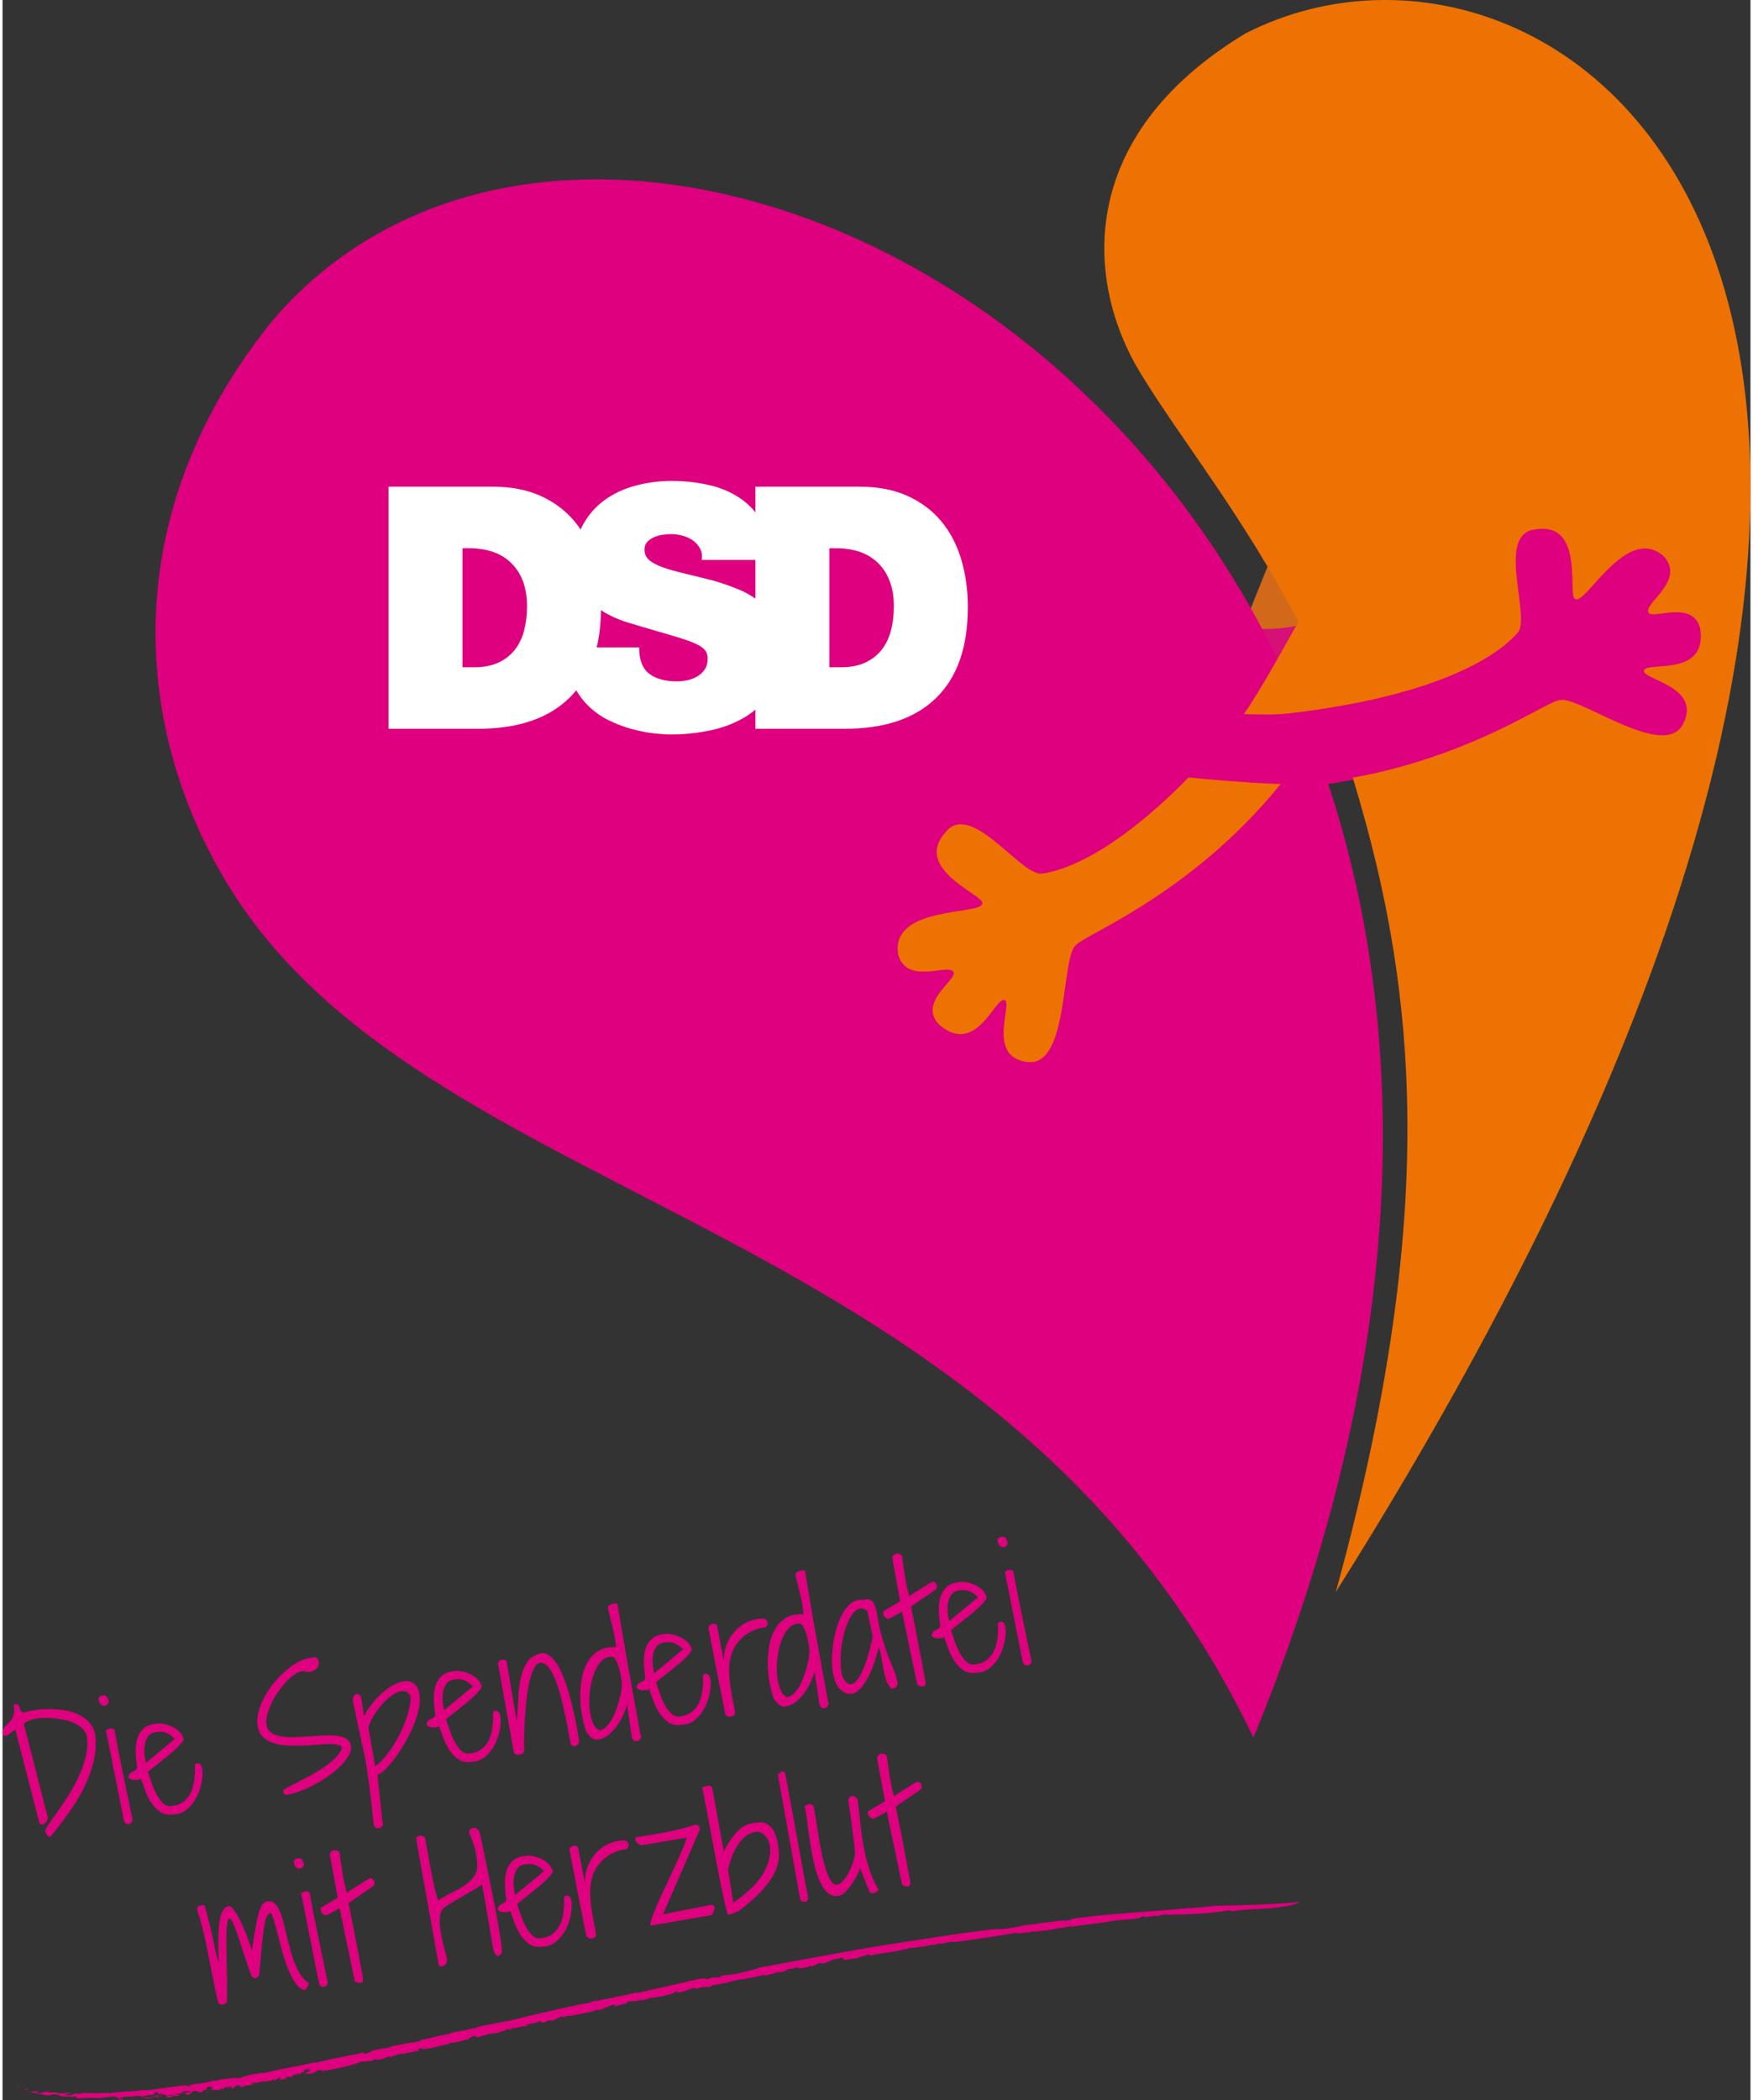
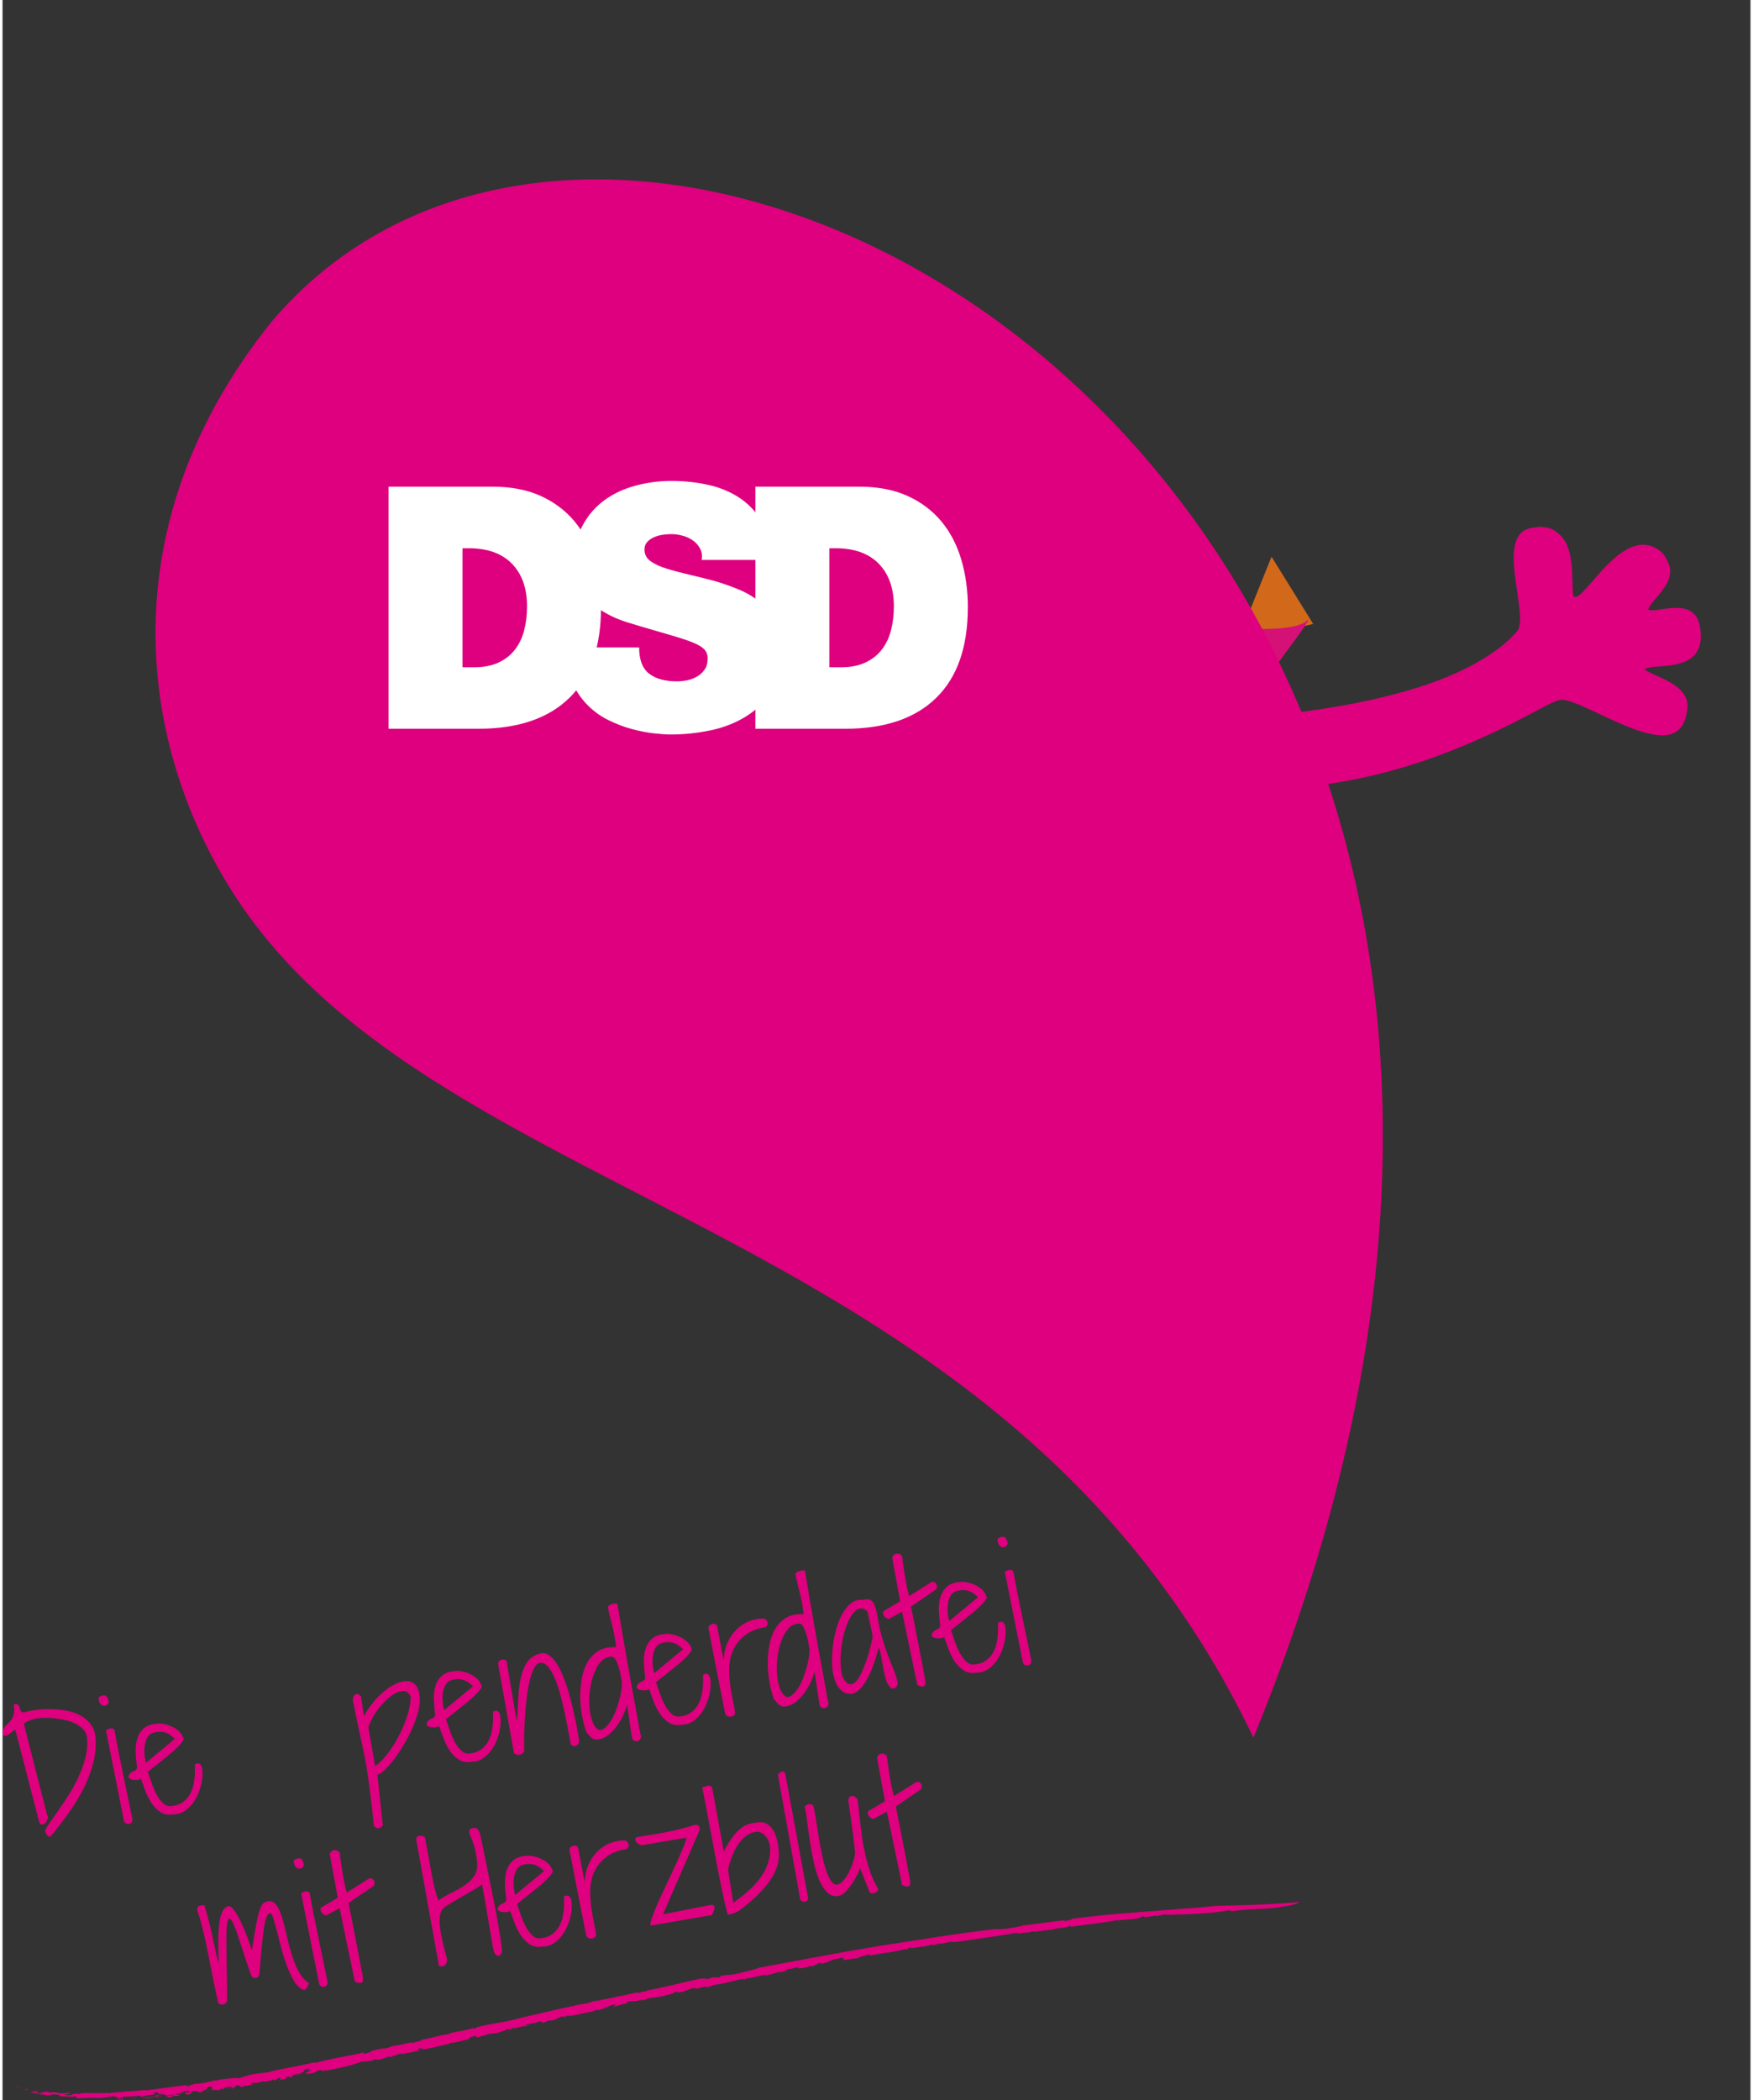
<svg xmlns="http://www.w3.org/2000/svg" id="Ebene_1" viewBox="0 0 518.97 623.32" width="167" height="200">
  <rect x="0" y="0" width="518.97" height="623.32" fill="#333333" stroke="none" />
  <defs>
    <style>.cls-1{fill:#d2681a;}.cls-1,.cls-2,.cls-3,.cls-4,.cls-5{stroke-width:0px;}.cls-2{fill:#d51076;}.cls-3{fill:#de007e;}.cls-4{fill:#fff;}.cls-5{fill:#ed7203;}</style>
  </defs>
  <polygon class="cls-1" points="376.77 165.23 370.35 181.2 373.35 188.89 389.14 185.2 376.77 165.23" />
  <path class="cls-2" d="M373.35,186.69s10.88.3,13.86-2.38-9.39,13.64-9.39,13.64l-4.47-11.25Z" />
  <path class="cls-3" d="M503.9,185.64c-1.9-9.17-13.71-3.07-15.39-4.81-2.38-2.46,10.81-9.5,4.22-16.8-11.29-10.02-23.36,15.46-26.23,12.97-2.31-.37,2.53-22.77-11.77-20.42-12.18,1.01-1.68,24.48-4.77,30.4-3.01,3.92-16.69,18-64,25.07C323.3,60.78,153.96,8.1,79.89,95.48c-48.73,60.66-39.49,126.15-11.03,170.2,61.25,94.79,228.47,95.23,302.54,250.08,46.33-112.64,46.87-208.4,22.21-283.06,39.48-5.84,64.47-24.83,68.56-25.44,5.18-2.27,31.67,17.62,37.11,6.26,5.44-11.36-12.82-12.89-11.92-15.65.89-2.76,18.44,1.75,16.54-12.22Z" />
-   <path class="cls-5" d="M369.02,9.93c-51.14,30.88-47.22,74.34-31.3,100.6,11.93,19.68,30.65,42.54,46.99,74.07-6.36,11.35-13.89,25.01-18.75,30.83-32.68,39.14-52.8,43.44-57.85,43.92-6.66-.53-20.95-21.91-28.28-12.13-9.6,10.87,11.94,18.68,11.03,20.83.59,3.76-27.41.43-24.93,15.32,2.68,9.47,15.66,2.04,16.47,5.36.58,2.35-10.86,9.11-4.11,15.59,10.82,9.04,16.34-8.22,19.15-7.51,2.81.71-5.61,16.98,6.91,18.42s9.76-31.58,14.44-34.76c2.78-3.23,33.84-14.87,60.32-47.3,1.74-1.55,3.88-4.48,10.04-15.7.89-1.61,5.12-7.03,5.7-5.32,23.13,67.87,35.19,136.06,1.01,260.37C638.18,88.17,464.26-38.81,369.02,9.93Z" />
  <path class="cls-3" d="M381.75,211.78c50.64-5.92,65.26-20.41,68.42-24.37,3.2-5.87-6.87-29.53,5.33-30.31,14.35-2.08,9.09,20.22,11.39,20.63,2.82,2.55,15.36-22.71,26.47-12.48,6.46,7.42-6.86,14.22-4.53,16.72,1.65,1.77,13.57-4.1,15.3,5.09,1.64,14-15.82,9.17-16.77,11.91s17.28,4.61,11.63,15.87c-5.65,11.26-31.77-9.12-36.99-6.95-4.22.56-30.97,20.18-72.6,24.59-7.92,2.12-114.02-6.54-84.4-19.08,7.99-3.38,17.93.75,19.57-2.96,1.12-2.55,43.1,2.97,57.17,1.33Z" />
  <path class="cls-4" d="M286.6,180.29c0,11.78-3.13,20.72-9.38,26.84-6.25,6.12-15.27,9.18-27.04,9.18h-26.65v-71.85h30.94c5.45,0,10.19.92,14.22,2.74,4.02,1.83,7.37,4.34,10.03,7.53,2.66,3.19,4.64,6.99,5.94,11.38,1.3,4.39,1.95,9.12,1.95,14.17ZM264.64,179.99c0-5.39-1.5-9.61-4.49-12.67-2.99-3.06-7.25-4.59-12.77-4.59h-1.9v35.33h3.49c2.79,0,5.19-.46,7.19-1.4,2-.93,3.63-2.21,4.89-3.84,1.26-1.63,2.18-3.54,2.74-5.74.56-2.2.85-4.56.85-7.09Z" />
  <path class="cls-4" d="M177.69,180.29c0,11.78-3.13,20.72-9.38,26.84-6.25,6.12-15.27,9.18-27.04,9.18h-26.65v-71.85h30.94c5.45,0,10.19.92,14.22,2.74,4.02,1.83,7.37,4.34,10.03,7.53,2.66,3.19,4.64,6.99,5.94,11.38,1.3,4.39,1.95,9.12,1.95,14.17ZM155.73,179.99c0-5.39-1.5-9.61-4.49-12.67-2.99-3.06-7.25-4.59-12.77-4.59h-1.9v35.33h3.49c2.79,0,5.19-.46,7.19-1.4,2-.93,3.63-2.21,4.89-3.84,1.26-1.63,2.18-3.54,2.74-5.74.56-2.2.85-4.56.85-7.09Z" />
  <path class="cls-4" d="M231.34,193.16c0,4.66-.97,8.57-2.89,11.73-1.93,3.16-4.46,5.72-7.58,7.68-3.13,1.96-6.65,3.36-10.58,4.19-3.93.83-7.88,1.25-11.88,1.25-1.33,0-3.03-.12-5.09-.35-2.06-.23-4.26-.67-6.59-1.3-2.33-.63-4.66-1.53-6.99-2.69-2.33-1.16-4.43-2.71-6.29-4.64-1.86-1.93-3.39-4.27-4.59-7.04-1.2-2.76-1.8-6.04-1.8-9.83h21.95c0,3.66.98,6.25,2.94,7.78,1.96,1.53,4.74,2.3,8.33,2.3.86,0,1.83-.1,2.89-.3,1.06-.2,2.06-.56,2.99-1.1.93-.53,1.7-1.23,2.3-2.1.6-.86.9-1.96.9-3.29,0-.93-.23-1.71-.7-2.35-.47-.63-1.26-1.23-2.39-1.8-1.13-.56-2.69-1.16-4.69-1.8-2-.63-4.53-1.38-7.58-2.25-2.79-.8-5.64-1.65-8.53-2.54-2.89-.9-5.49-2.1-7.78-3.59-2.3-1.5-4.18-3.41-5.64-5.74-1.46-2.33-2.2-5.29-2.2-8.88,0-4.12.81-7.68,2.45-10.68,1.63-2.99,3.78-5.45,6.44-7.38,2.66-1.93,5.72-3.36,9.18-4.29,3.46-.93,7.02-1.4,10.68-1.4,3.86,0,7.55.4,11.08,1.2,3.53.8,6.65,2.13,9.38,3.99,2.73,1.86,4.92,4.28,6.59,7.24,1.66,2.96,2.56,6.64,2.69,11.03h-20.76c.2-1.33.03-2.48-.5-3.44-.53-.96-1.25-1.76-2.15-2.39-.9-.63-1.93-1.1-3.09-1.4-1.16-.3-2.28-.45-3.34-.45-.73,0-1.56.07-2.49.2-.93.13-1.81.38-2.64.75-.83.37-1.51.87-2.05,1.5-.53.63-.77,1.45-.7,2.44.07,1.33.7,2.41,1.9,3.24,1.2.83,2.78,1.55,4.74,2.15,1.96.6,4.16,1.18,6.59,1.75,2.43.57,4.91,1.18,7.43,1.85,2.53.73,4.99,1.6,7.38,2.59,2.4,1,4.54,2.3,6.44,3.89,1.9,1.6,3.41,3.56,4.54,5.89,1.13,2.33,1.7,5.12,1.7,8.38Z" />
  <path class="cls-3" d="M12.66,543.64c-.08-.3.19-.92.83-1.87.64-.95,1.46-2.12,2.45-3.51,1-1.38,2.08-2.96,3.24-4.74,1.16-1.77,2.22-3.65,3.17-5.63.95-1.98,1.7-4.02,2.25-6.12.55-2.1.7-4.17.47-6.2-.16-.93-.57-1.72-1.21-2.37-.64-.65-1.41-1.19-2.31-1.64-.9-.45-1.9-.79-3-1.03s-2.18-.42-3.23-.52c-1.06-.11-2.07-.15-3.02-.12-.96.03-1.75.1-2.38.21-.15.03-.37.07-.65.14-.28.07-.6.17-.95.31-.35.14-.7.29-1.06.47-.36.17-.67.37-.94.61l6.92,27.09c.21.3.26.67.17,1.09-.1.42-.28.79-.55,1.12-.27.33-.58.53-.94.61-.36.08-.68-.07-.97-.46l-7.17-27.74c-.08.08-.24.2-.47.36-.23.17-.48.34-.72.52-.25.18-.48.36-.7.54-.22.18-.37.29-.45.34-.03,0-.08.02-.15.05-.07.03-.12.04-.15.05-.18.03-.39.02-.63-.03-.24-.05-.39-.23-.44-.53-.09-.51-.05-.95.12-1.3.17-.36.4-.7.7-1.03.3-.33.63-.66.99-.99.36-.33.68-.73.95-1.21.27-.48.46-1.06.58-1.73.11-.67.08-1.5-.09-2.5.66-.12,1.1-.07,1.3.14.21.21.35.47.44.78.09.31.19.62.3.92.12.31.4.5.85.57.92-.26,2.06-.49,3.42-.7,1.36-.21,2.8-.31,4.32-.3,1.52.01,3.05.14,4.58.38,1.53.24,2.94.68,4.24,1.32,1.29.64,2.37,1.5,3.25,2.57s1.4,2.41,1.59,4.02c.19,2.51-.02,5.01-.63,7.49-.62,2.48-1.53,4.95-2.72,7.39-1.2,2.45-2.65,4.88-4.37,7.31s-3.57,4.86-5.56,7.29c-.03,0-.08.02-.15.05-.07.03-.12.05-.15.05-.3.05-.59-.11-.86-.5-.27-.39-.43-.73-.48-1.03Z" />
  <path class="cls-3" d="M28.53,504.48c-.07-.39.02-.68.27-.86.25-.18.54-.3.87-.36.66-.12,1.11.03,1.36.44.24.41.41.9.51,1.47-.12.39-.31.69-.59.9s-.58.29-.91.25c-.33-.04-.64-.2-.92-.49-.28-.29-.48-.74-.58-1.34ZM30.7,513.6c.16-.12.36-.23.59-.34.23-.1.46-.17.68-.21.23-.04.45-.03.68.02.23.05.42.19.58.41.35,1.96.74,4.07,1.19,6.33.45,2.27.91,4.56,1.4,6.88s.96,4.6,1.42,6.85c.46,2.25.89,4.33,1.29,6.24.11.45.05.81-.18,1.1-.23.29-.5.46-.82.52-.32.06-.63,0-.94-.19-.31-.18-.51-.51-.59-.99l-5.3-26.62Z" />
  <path class="cls-3" d="M41.06,527.92c-.18.22-.54.35-1.07.4-.54.05-1.04.02-1.5-.08-.47-.1-.81-.3-1.01-.59-.21-.29-.09-.69.35-1.2.18-.22.39-.39.63-.51.24-.12.48-.24.73-.36.24-.12.43-.27.57-.45.14-.18.19-.44.17-.77-.21-1.36-.34-2.76-.39-4.21-.05-1.45.09-2.78.44-3.99.35-1.21.96-2.23,1.86-3.07.89-.84,2.18-1.33,3.86-1.47.6-.11,1.3-.08,2.11.07.8.15,1.59.4,2.37.75.77.34,1.48.79,2.1,1.35.63.56,1.07,1.2,1.32,1.93.26.26.21.66-.16,1.19s-.92,1.15-1.63,1.85c-.71.7-1.53,1.43-2.46,2.18-.92.75-1.81,1.47-2.67,2.15-.86.68-1.61,1.28-2.27,1.8-.65.52-1.07.87-1.26,1.06.39,1.14.8,2.34,1.24,3.6.44,1.26.95,2.39,1.53,3.41.58,1.01,1.23,1.82,1.94,2.43.71.61,1.52.83,2.42.67,1.34-.14,2.44-.54,3.31-1.19.86-.65,1.54-1.42,2.04-2.31.49-.89.85-1.84,1.06-2.84.21-1,.34-1.94.39-2.82.05-.88.06-1.62.03-2.22-.03-.6-.02-.94.03-1.01.3-.24.67-.31,1.12-.22.45.09.77.49.96,1.2.24,1.17.22,2.55-.06,4.16-.28,1.6-.78,3.12-1.5,4.55-.73,1.43-1.67,2.65-2.85,3.65-1.17,1-2.52,1.51-4.04,1.53-1.54.24-2.84.01-3.89-.69-1.05-.7-1.95-1.61-2.69-2.74-.74-1.13-1.35-2.35-1.83-3.66-.48-1.31-.9-2.48-1.27-3.5ZM51.18,516.13c-1.2-1.15-2.32-1.83-3.38-2.01-1.06-.19-2.1-.11-3.13.22-.62.2-1.12.59-1.52,1.17s-.67,1.28-.84,2.1c-.17.82-.23,1.72-.18,2.69.05.97.2,1.94.47,2.92l8.57-7.1Z" />
-   <path class="cls-3" d="M83.35,531.5c0-.19.39-.49,1.17-.91.78-.42,1.75-.92,2.92-1.52,1.17-.59,2.46-1.27,3.88-2.03,1.42-.76,2.77-1.58,4.06-2.46,1.29-.88,2.42-1.8,3.4-2.76.98-.96,1.64-1.96,1.99-2.98-.08-.48-.48-.8-1.19-.96-.71-.15-1.62-.23-2.74-.21-1.12.01-2.38.08-3.78.2-1.41.12-2.86.21-4.35.26-1.5.05-2.97.03-4.41-.06-1.44-.09-2.76-.33-3.94-.72-1.19-.4-2.19-.98-3.01-1.75-.82-.77-1.34-1.82-1.58-3.14-.23-1.29-.17-2.66.18-4.11.35-1.44.9-2.88,1.64-4.32.74-1.43,1.64-2.82,2.69-4.15,1.05-1.33,2.18-2.54,3.39-3.62,1.21-1.08,2.43-1.98,3.67-2.7,1.24-.71,2.43-1.17,3.58-1.37.3-.05.61-.12.94-.19.33-.07.63-.1.89-.09.27.02.5.11.7.27.2.17.33.45.4.84.17.96-.02,1.71-.58,2.24-.56.53-1.29.88-2.19,1.04l-2.05-.29c-.75.13-1.56.5-2.43,1.11-.87.6-1.72,1.36-2.56,2.27-.83.91-1.62,1.92-2.38,3.03-.75,1.11-1.39,2.23-1.92,3.36-.53,1.13-.92,2.24-1.18,3.33-.26,1.09-.32,2.03-.17,2.85.18,1.02.66,1.8,1.44,2.33.78.53,1.74.9,2.89,1.1s2.45.28,3.88.22c1.43-.05,2.89-.13,4.36-.23,1.47-.1,2.92-.19,4.35-.26,1.43-.07,2.72-.04,3.86.09,1.14.12,2.09.41,2.85.85.76.44,1.22,1.13,1.39,2.06.16.9-.04,1.87-.61,2.9-.56,1.03-1.36,2.06-2.39,3.1-1.03,1.04-2.24,2.04-3.64,3.02s-2.82,1.85-4.26,2.61c-1.45.77-2.88,1.42-4.29,1.94-1.41.53-2.65.87-3.71,1.03-.3.05-.58,0-.82-.18-.25-.17-.35-.51-.32-1.01Z" />
  <path class="cls-3" d="M110.26,541.93c-.39-3.78-.74-6.92-1.05-9.4-.32-2.49-.6-4.62-.87-6.39-.27-1.77-.53-3.33-.8-4.68-.27-1.35-.57-2.78-.9-4.29-.33-1.51-.7-3.24-1.13-5.2-.42-1.96-.93-4.44-1.52-7.44,0-.34.07-.66.21-.94s.31-.5.51-.65c.21-.15.46-.18.75-.11.29.07.61.3.96.67l.9,5.89c.79-1.51,1.73-2.91,2.82-4.22,1.09-1.31,2.22-2.43,3.41-3.37,1.18-.94,2.37-1.66,3.55-2.16,1.18-.5,2.25-.72,3.22-.64.96.08,1.76.49,2.4,1.23.64.74,1.02,1.88,1.14,3.41.11,1.35-.04,2.84-.47,4.48-.42,1.64-1.01,3.3-1.75,4.96-.75,1.67-1.6,3.3-2.56,4.9-.96,1.6-1.92,3.02-2.88,4.28-.96,1.25-1.87,2.29-2.73,3.11-.86.82-1.58,1.28-2.15,1.38.04.43.1,1.03.18,1.81.07.78.17,1.66.28,2.65.11.99.22,2.02.33,3.08.11,1.07.22,2.09.33,3.06.11.97.2,1.86.28,2.65.08.79.15,1.38.22,1.78-.12.18-.28.34-.47.5-.19.16-.4.27-.64.35-.24.07-.49.06-.75-.03-.26-.09-.54-.32-.82-.67ZM110.63,524.22c.92-.57,1.97-1.57,3.15-3,1.17-1.43,2.3-3.11,3.38-5.02,1.07-1.91,1.99-3.96,2.76-6.14.76-2.18,1.2-4.29,1.3-6.33-.35-.93-.87-1.49-1.55-1.68-.68-.19-1.44-.12-2.27.19s-1.7.86-2.62,1.63c-.92.77-1.78,1.63-2.59,2.6-.81.97-1.53,2-2.18,3.11-.64,1.11-1.11,2.17-1.39,3.18l2.02,11.47Z" />
  <path class="cls-3" d="M129.58,512.31c-.18.22-.54.35-1.07.4-.53.05-1.04.02-1.5-.08-.47-.1-.81-.3-1.01-.59-.21-.29-.09-.69.35-1.2.18-.22.39-.39.63-.51.24-.12.48-.24.73-.36.24-.12.43-.27.57-.45.14-.18.19-.44.17-.77-.21-1.36-.34-2.76-.39-4.21-.05-1.45.09-2.78.44-3.99.35-1.21.96-2.23,1.86-3.07.89-.84,2.18-1.33,3.86-1.47.6-.11,1.3-.08,2.11.07.8.15,1.59.4,2.37.75s1.47.79,2.1,1.35c.63.56,1.07,1.2,1.32,1.93.26.26.21.66-.16,1.19-.37.53-.92,1.15-1.63,1.85-.71.7-1.53,1.43-2.46,2.18-.92.75-1.81,1.47-2.67,2.15-.86.68-1.61,1.28-2.27,1.8-.65.52-1.07.87-1.26,1.06.39,1.14.8,2.34,1.24,3.6.44,1.26.95,2.39,1.53,3.41.58,1.01,1.23,1.82,1.94,2.43.71.6,1.52.83,2.42.67,1.34-.14,2.44-.54,3.31-1.19.86-.65,1.54-1.42,2.04-2.31.49-.89.85-1.84,1.06-2.84s.34-1.94.39-2.82c.05-.88.06-1.62.03-2.22-.03-.6-.02-.94.03-1.01.3-.24.67-.31,1.12-.22.45.09.77.49.96,1.21.24,1.17.22,2.55-.06,4.16-.28,1.6-.78,3.12-1.5,4.55-.73,1.43-1.67,2.65-2.85,3.64-1.17,1-2.52,1.51-4.04,1.53-1.54.24-2.84.01-3.89-.69-1.05-.7-1.95-1.61-2.69-2.74-.74-1.13-1.35-2.35-1.83-3.66-.48-1.31-.9-2.48-1.27-3.5ZM139.7,500.52c-1.2-1.15-2.32-1.83-3.38-2.01-1.06-.19-2.1-.11-3.13.22-.62.2-1.12.59-1.52,1.18-.39.58-.67,1.28-.84,2.1-.17.82-.23,1.72-.18,2.68.05.97.2,1.94.47,2.92l8.57-7.1Z" />
  <path class="cls-3" d="M147.16,493.9c-.02-.31.05-.57.23-.79.18-.22.4-.37.66-.47.26-.09.54-.11.83-.05.29.06.54.18.76.35l3.05,18.08c.19-2.27.33-4.5.42-6.71.09-2.2.33-4.23.72-6.09.39-1.85,1.01-3.44,1.86-4.75.85-1.32,2.14-2.2,3.86-2.66.92-.25,1.78-.12,2.58.41.81.53,1.56,1.3,2.25,2.33.69,1.03,1.34,2.25,1.93,3.69.59,1.43,1.13,2.93,1.61,4.51.48,1.58.91,3.17,1.29,4.78.38,1.61.7,3.1.98,4.48.27,1.38.5,2.6.67,3.65s.28,1.83.34,2.31c-.12.55-.43.95-.93,1.21-.5.26-1.01.12-1.54-.41-.13-.57-.32-1.55-.57-2.95-.25-1.4-.55-3-.92-4.8-.36-1.8-.79-3.67-1.27-5.62-.48-1.95-1.03-3.73-1.64-5.34-.61-1.61-1.29-2.94-2.05-3.97-.76-1.03-1.58-1.54-2.48-1.54-.77.01-1.43.55-1.98,1.6-.54,1.06-1,2.41-1.38,4.06-.38,1.65-.67,3.49-.89,5.51-.22,2.03-.38,4.01-.49,5.95s-.17,3.72-.2,5.34c-.02,1.62,0,2.86.05,3.72-.05.26-.19.48-.44.68-.24.2-.52.33-.84.4-.31.07-.64.07-.98,0-.34-.07-.61-.25-.82-.55l-4.7-26.41Z" />
  <path class="cls-3" d="M185.43,505.96c-.2.81-.54,1.77-1.03,2.88-.49,1.11-1.09,2.18-1.81,3.21-.72,1.03-1.54,1.94-2.47,2.74-.93.8-1.95,1.3-3.07,1.49-.48.09-.88.09-1.18.02-.31-.07-.59-.2-.86-.38s-.52-.43-.76-.73c-.24-.3-.53-.64-.88-1.01-.54-1.46-.97-3.1-1.31-4.94-.34-1.83-.51-3.71-.53-5.63-.01-1.92.15-3.79.5-5.61.35-1.81.93-3.42,1.76-4.8s1.92-2.47,3.29-3.26c1.37-.78,3.05-1.12,5.06-1.01-.15-1.93-.48-3.83-.96-5.72-.49-1.88-.96-3.86-1.42-5.92-.05-.3.04-.54.29-.73.25-.18.54-.33.88-.43.34-.11.67-.17.99-.2.32-.03.54,0,.64.07.45,2.71.86,5.2,1.25,7.46.38,2.26.75,4.39,1.1,6.39.35,2,.69,3.94,1.02,5.8.33,1.87.67,3.78,1.03,5.73.36,1.95.74,4.01,1.14,6.18.4,2.17.82,4.54,1.28,7.13.23.46.27.87.1,1.24-.17.37-.41.63-.72.78-.32.15-.66.16-1.04.04-.38-.12-.66-.43-.84-.92l-1.47-9.89ZM180.69,491.76c-1.18.02-2.2.52-3.06,1.49-.87.98-1.57,2.22-2.11,3.73-.54,1.51-.92,3.16-1.13,4.95-.21,1.79-.25,3.49-.1,5.09.14,1.6.46,3.01.96,4.23.49,1.22,1.17,2,2.04,2.34.75-.13,1.44-.52,2.07-1.18.63-.66,1.2-1.44,1.7-2.37s.95-1.94,1.32-3.05c.38-1.11.69-2.18.95-3.22.25-1.04.42-1.97.5-2.81.08-.84.09-1.47.02-1.89-.06-.33-.16-.92-.31-1.76s-.35-1.69-.61-2.54c-.26-.86-.58-1.59-.95-2.21-.37-.62-.8-.88-1.28-.8Z" />
  <path class="cls-3" d="M191.94,501.32c-.18.22-.54.35-1.07.4-.54.05-1.04.02-1.5-.08-.47-.1-.81-.3-1.01-.59-.21-.29-.09-.69.35-1.2.18-.22.39-.39.63-.51.24-.12.48-.24.73-.36.24-.12.43-.27.57-.45.14-.18.19-.44.17-.77-.21-1.36-.34-2.76-.39-4.21-.05-1.45.09-2.78.44-3.99.35-1.21.96-2.23,1.86-3.07.89-.84,2.18-1.33,3.86-1.47.6-.11,1.3-.08,2.11.07.8.15,1.59.4,2.37.75.77.34,1.48.79,2.1,1.35.63.56,1.07,1.2,1.32,1.93.26.26.21.66-.16,1.19s-.92,1.15-1.63,1.85c-.71.7-1.53,1.43-2.46,2.18-.92.75-1.81,1.47-2.67,2.15-.86.68-1.61,1.28-2.27,1.8-.65.52-1.07.87-1.26,1.06.39,1.14.8,2.34,1.24,3.6.44,1.26.95,2.39,1.53,3.41.58,1.01,1.23,1.82,1.94,2.43.71.61,1.52.83,2.42.67,1.34-.14,2.44-.54,3.31-1.19.86-.65,1.54-1.42,2.04-2.31.49-.89.85-1.84,1.06-2.84.21-1,.34-1.94.39-2.82.05-.88.06-1.62.03-2.22-.03-.6-.02-.94.03-1.01.3-.24.67-.31,1.12-.22.45.09.77.49.96,1.2.24,1.17.22,2.55-.06,4.16-.28,1.6-.78,3.12-1.5,4.55-.73,1.43-1.67,2.65-2.85,3.65-1.17,1-2.52,1.51-4.04,1.53-1.54.24-2.84.01-3.89-.69-1.05-.7-1.95-1.61-2.69-2.74-.74-1.13-1.35-2.35-1.83-3.66-.48-1.31-.9-2.48-1.27-3.5ZM202.06,489.53c-1.2-1.15-2.32-1.83-3.38-2.01-1.06-.19-2.1-.11-3.13.23-.62.2-1.12.59-1.52,1.17s-.67,1.28-.84,2.1c-.17.82-.23,1.72-.18,2.69.05.97.2,1.94.47,2.92l8.57-7.1Z" />
  <path class="cls-3" d="M214.61,508.87c-.82-4.14-1.52-7.65-2.09-10.53-.57-2.88-1.04-5.26-1.4-7.16-.37-1.89-.65-3.37-.85-4.44-.2-1.07-.36-1.85-.46-2.36-.11-.51-.17-.82-.19-.92-.02-.11-.03-.17-.04-.2-.02-.28.08-.53.29-.75.21-.22.45-.38.73-.48.28-.1.56-.11.85-.03.29.07.52.23.69.48l1.97,10.36c.08-2.16.51-4.02,1.27-5.58s1.71-2.85,2.83-3.88c1.12-1.02,2.35-1.77,3.68-2.25,1.33-.48,2.6-.72,3.81-.72.41.02.73.14.97.34.24.21.39.45.46.73.07.28.04.57-.08.85-.12.29-.31.51-.56.68-1.37.15-2.62.49-3.76,1.01-1.13.53-2.13,1.18-3,1.97-.87.79-1.6,1.67-2.19,2.64-.59.97-1.01,1.96-1.27,2.97-.39,1.47-.57,2.96-.53,4.49.04,1.53.16,3.04.38,4.52.22,1.48.46,2.88.74,4.2.28,1.32.49,2.47.64,3.47.03.34-.07.61-.3.82-.23.21-.5.35-.81.42-.31.07-.64.05-.99-.06-.34-.11-.61-.32-.79-.63Z" />
  <path class="cls-3" d="M241.1,496.14c-.2.81-.54,1.77-1.03,2.88-.49,1.11-1.09,2.18-1.81,3.21-.72,1.03-1.54,1.94-2.47,2.74-.93.8-1.95,1.3-3.06,1.5-.48.08-.88.09-1.18.02-.31-.07-.59-.2-.86-.38-.26-.19-.52-.43-.76-.73-.24-.3-.53-.64-.88-1.01-.54-1.46-.97-3.1-1.31-4.94-.34-1.83-.51-3.71-.53-5.63-.01-1.92.15-3.79.5-5.61.35-1.81.93-3.42,1.76-4.8.83-1.39,1.92-2.47,3.29-3.26,1.37-.78,3.05-1.12,5.06-1.01-.15-1.93-.47-3.83-.96-5.72-.49-1.88-.96-3.86-1.42-5.92-.05-.3.04-.54.29-.73.25-.18.54-.33.88-.43.34-.11.67-.17.99-.2.32-.03.53,0,.64.07.45,2.71.86,5.2,1.25,7.46.38,2.26.75,4.39,1.1,6.39.35,2,.69,3.94,1.02,5.8.33,1.87.67,3.78,1.03,5.73.36,1.95.74,4.01,1.14,6.18.4,2.16.82,4.54,1.28,7.13.24.46.27.87.1,1.24-.17.37-.41.63-.72.78-.32.15-.66.16-1.04.04-.38-.12-.66-.43-.84-.92l-1.47-9.89ZM236.37,481.94c-1.18.02-2.2.52-3.06,1.49-.87.98-1.57,2.22-2.11,3.72-.54,1.51-.92,3.16-1.13,4.95-.21,1.79-.25,3.49-.1,5.09.14,1.6.46,3.01.96,4.23.49,1.22,1.17,2,2.04,2.34.75-.13,1.44-.52,2.07-1.18.63-.65,1.2-1.44,1.7-2.37.5-.93.94-1.94,1.32-3.05.38-1.11.69-2.18.95-3.22.25-1.04.42-1.97.51-2.81.08-.84.09-1.47.02-1.89-.06-.33-.16-.92-.31-1.76s-.35-1.69-.61-2.55c-.26-.85-.58-1.59-.95-2.21-.37-.62-.8-.88-1.28-.8Z" />
  <path class="cls-3" d="M263.47,500.67c-.53-.56-.94-1.34-1.23-2.34-.29-1-.54-2.07-.75-3.2-.21-1.13-.41-2.24-.59-3.34-.18-1.1-.43-2.03-.75-2.78-.87,3.35-1.78,6-2.72,7.95-.94,1.95-1.87,3.39-2.78,4.31s-1.79,1.42-2.65,1.49c-.86.07-1.62-.1-2.3-.52-.68-.42-1.25-.99-1.72-1.7s-.78-1.41-.93-2.09c-.41-1.11-.66-2.48-.75-4.13-.09-1.64-.04-3.37.16-5.17.19-1.8.53-3.59,1.01-5.37.48-1.78,1.1-3.35,1.87-4.73.76-1.38,1.65-2.46,2.66-3.24,1.01-.78,2.15-1.09,3.43-.91.59-.17,1.1-.23,1.52-.2.42.03.8.19,1.13.48.33.28.61.71.83,1.27.22.57.45,1.29.67,2.19.45,2.93.97,5.4,1.56,7.41.59,2.01,1.17,3.77,1.75,5.28.58,1.51,1.12,2.88,1.63,4.09.51,1.21.91,2.49,1.21,3.84.08.48.03.87-.17,1.17-.2.3-.44.51-.73.64-.29.13-.57.16-.85.08-.28-.08-.45-.23-.52-.47ZM256.83,478.33c-.89-.84-1.75-1.1-2.56-.81-.82.3-1.56.97-2.23,2-.67,1.03-1.26,2.33-1.76,3.89-.5,1.56-.88,3.2-1.13,4.92-.25,1.72-.37,3.41-.34,5.06.03,1.66.22,3.09.59,4.3.66,1.28,1.31,2,1.96,2.17.65.17,1.28-.05,1.89-.64.61-.59,1.19-1.46,1.73-2.61s1.04-2.38,1.49-3.68c.45-1.31.84-2.6,1.15-3.88.32-1.28.57-2.36.76-3.23l-1.56-7.5Z" />
  <path class="cls-3" d="M267.06,478.39l-3.91,2.13c-.35-.03-.65-.15-.92-.35-.27-.2-.47-.43-.61-.68-.14-.25-.21-.51-.2-.75,0-.25.1-.45.29-.61l4.8-2.85-2.34-12.76c.02-.41.17-.73.44-.96.27-.23.56-.37.88-.41.32-.04.63.01.94.16s.53.37.67.65c.1.94.23,1.94.39,2.98.15,1.04.31,2.09.48,3.13.17,1.04.35,2.05.56,3.02.2.97.42,1.86.65,2.65l6.5-4.08c.4-.19.74-.22,1.01-.06.28.15.48.38.61.68.13.3.16.62.1.94-.07.32-.24.57-.52.74l-7.14,4.89c.05.3.19,1.01.42,2.14.23,1.12.49,2.45.79,3.98.3,1.53.62,3.17.96,4.91.34,1.74.65,3.38.94,4.91.29,1.53.53,2.86.75,3.99.21,1.13.35,1.84.4,2.14.11,1-.08,1.55-.6,1.64-.51.09-1.11-.05-1.8-.43l-4.53-21.73Z" />
  <path class="cls-3" d="M279.52,485.88c-.18.22-.54.35-1.07.4s-1.04.02-1.5-.08c-.47-.1-.81-.3-1.01-.59-.21-.29-.09-.69.35-1.2.18-.22.39-.39.63-.51.24-.12.48-.24.73-.36.24-.12.43-.27.57-.45.14-.18.19-.44.17-.77-.21-1.36-.34-2.76-.39-4.21-.05-1.45.09-2.78.44-3.99s.96-2.23,1.86-3.07c.89-.84,2.18-1.33,3.86-1.47.6-.11,1.3-.08,2.11.07.8.16,1.59.4,2.37.75.77.34,1.47.79,2.1,1.35.63.56,1.07,1.2,1.32,1.93.26.26.21.66-.16,1.19-.37.53-.92,1.15-1.63,1.85-.71.7-1.53,1.43-2.46,2.18-.92.75-1.81,1.47-2.67,2.15-.86.68-1.61,1.28-2.27,1.8s-1.07.87-1.26,1.06c.39,1.14.8,2.34,1.24,3.6.44,1.26.95,2.39,1.53,3.41.58,1.01,1.23,1.82,1.94,2.43.71.6,1.52.83,2.42.67,1.34-.14,2.44-.54,3.31-1.19.86-.65,1.54-1.42,2.04-2.31.49-.89.85-1.84,1.06-2.84.21-1,.34-1.94.39-2.82.05-.88.06-1.62.03-2.22-.03-.6-.02-.93.03-1.01.3-.24.67-.31,1.12-.22.45.09.77.49.96,1.2.24,1.17.22,2.55-.06,4.16-.28,1.6-.78,3.12-1.5,4.55-.73,1.43-1.67,2.65-2.85,3.64s-2.52,1.51-4.04,1.53c-1.54.24-2.84.01-3.89-.69-1.05-.7-1.95-1.61-2.69-2.74-.74-1.13-1.35-2.35-1.83-3.66-.48-1.31-.9-2.48-1.27-3.5ZM289.64,474.08c-1.2-1.15-2.32-1.83-3.38-2.01-1.06-.19-2.1-.11-3.13.22-.62.2-1.12.59-1.51,1.18-.39.58-.68,1.28-.84,2.1-.17.82-.23,1.71-.18,2.68.05.97.2,1.94.47,2.92l8.57-7.1Z" />
  <path class="cls-3" d="M295.42,457.42c-.07-.39.02-.68.27-.86s.54-.3.87-.36c.66-.12,1.11.03,1.36.44s.41.9.51,1.47c-.12.39-.31.69-.59.89-.27.21-.58.29-.91.25-.33-.04-.64-.2-.92-.49-.28-.29-.48-.74-.58-1.34ZM297.59,466.53c.16-.12.36-.23.59-.34.23-.1.46-.17.68-.21.23-.04.45-.03.68.02s.42.19.58.41c.34,1.96.74,4.07,1.19,6.33.45,2.27.91,4.56,1.4,6.88.49,2.32.96,4.6,1.42,6.85.46,2.25.89,4.33,1.29,6.24.11.45.05.81-.18,1.1-.23.29-.5.46-.82.52-.32.06-.63,0-.94-.18-.31-.18-.51-.51-.59-.99l-5.3-26.62Z" />
  <path class="cls-3" d="M64.06,594.44c-.17-.59-.39-1.55-.67-2.88-.28-1.33-.6-2.86-.95-4.58-.35-1.72-.71-3.56-1.09-5.51s-.76-3.83-1.16-5.64c-.4-1.81-.8-3.48-1.21-5.02-.41-1.54-.79-2.76-1.13-3.66-.13-.75.02-1.22.47-1.41.45-.19.98-.27,1.61-.26.67,2.21,1.22,4.22,1.65,6.04.43,1.82.79,3.44,1.09,4.86.3,1.42.56,2.65.79,3.68.23,1.03.47,1.85.74,2.45-.13-2.86-.18-5.31-.13-7.33.05-2.02.18-3.7.39-5.03.22-1.33.53-2.33.94-3.01.41-.68.91-1.11,1.49-1.31.53-.16,1.12.18,1.76,1.02.64.83,1.29,1.92,1.95,3.26.66,1.34,1.29,2.81,1.89,4.39.6,1.58,1.12,3.06,1.54,4.41.49-3.22.91-5.78,1.28-7.67.36-1.89.72-3.35,1.07-4.36.35-1.01.72-1.67,1.12-1.99.39-.32.87-.51,1.41-.58.73-.1,1.36.11,1.9.62.54.51,1.02,1.23,1.43,2.17.41.94.79,2.04,1.12,3.3.33,1.26.66,2.59.98,3.99.33,1.4.68,2.82,1.08,4.26.39,1.44.84,2.79,1.35,4.07.5,1.28,1.1,2.44,1.78,3.48.68,1.04,1.49,1.85,2.43,2.43-.18.59-.41,1.1-.71,1.54-.3.44-.66.57-1.09.4-.97-.42-1.85-1.27-2.61-2.54-.77-1.28-1.47-2.76-2.11-4.45-.64-1.69-1.2-3.46-1.68-5.31-.48-1.85-.92-3.55-1.32-5.1-.4-1.54-.75-2.81-1.07-3.81-.32-1-.6-1.49-.84-1.48-.89.03-1.55,1.56-1.96,4.58-.41,3.02-.86,7.48-1.34,13.37-.08.42-.21.73-.4.93-.18.2-.38.32-.59.36s-.43,0-.67-.09c-.23-.1-.45-.24-.63-.42-.82-2.21-1.57-4.35-2.22-6.41-.66-2.06-1.25-3.88-1.78-5.46-.53-1.58-1.01-2.85-1.44-3.8-.43-.95-.8-1.42-1.11-1.43-.28-.01-.49.33-.63,1.02-.14.69-.23,1.62-.28,2.79-.04,1.17-.05,2.55-.04,4.15.02,1.6.05,3.3.09,5.13.04,1.82.08,3.7.11,5.64.03,1.93.03,3.85-.01,5.75-.08.26-.23.48-.44.66-.22.18-.45.29-.71.33s-.51.03-.78-.05c-.26-.08-.48-.24-.65-.49Z" />
  <path class="cls-3" d="M86.49,552.83c-.07-.39.02-.68.27-.86.25-.18.54-.3.87-.36.66-.12,1.11.03,1.36.44.24.41.41.9.51,1.47-.12.39-.31.69-.59.89-.27.2-.58.29-.91.25-.33-.03-.64-.2-.92-.49-.28-.29-.48-.74-.58-1.34ZM88.65,561.94c.17-.12.36-.23.59-.34.23-.1.46-.17.68-.21.23-.04.45-.03.68.02.23.05.42.19.58.41.35,1.96.74,4.07,1.19,6.33.45,2.27.91,4.56,1.4,6.88.49,2.32.96,4.6,1.42,6.85.46,2.25.89,4.33,1.29,6.24.11.45.05.81-.18,1.1-.23.29-.5.46-.82.52s-.63,0-.94-.18c-.31-.18-.51-.51-.59-.99l-5.3-26.62Z" />
  <path class="cls-3" d="M100.07,566.4l-3.91,2.13c-.35-.03-.65-.15-.92-.35-.27-.2-.47-.43-.61-.68-.14-.25-.21-.51-.2-.76,0-.25.1-.45.29-.61l4.8-2.85-2.34-12.76c.02-.41.17-.73.44-.96s.56-.37.88-.41c.32-.04.63.01.94.16.31.15.53.37.67.65.1.94.23,1.94.39,2.98.15,1.04.31,2.09.48,3.13.17,1.04.35,2.05.56,3.02.2.97.42,1.86.65,2.65l6.5-4.08c.4-.2.74-.21,1.01-.06.27.15.48.38.61.68.13.3.16.62.1.94-.07.32-.24.57-.52.74l-7.15,4.89c.05.3.19,1.01.42,2.14.23,1.12.49,2.45.79,3.98.3,1.53.62,3.17.96,4.91.34,1.74.65,3.38.94,4.91.29,1.53.53,2.86.75,3.99.21,1.13.35,1.84.4,2.14.11,1-.08,1.55-.6,1.64-.51.09-1.11-.05-1.8-.43l-4.53-21.73Z" />
  <path class="cls-3" d="M142.31,559.37c-.21.19-.61.47-1.2.84-.59.37-1.27.77-2.04,1.22-.77.45-1.59.92-2.45,1.41-.86.49-1.68.97-2.45,1.43-.77.46-1.46.88-2.06,1.25-.6.37-1.01.67-1.22.89-.47.49-.78,1.11-.93,1.86-.15.75-.2,1.59-.16,2.5.04.91.14,1.87.32,2.88.18,1.01.38,1.99.61,2.94.23.95.46,1.86.69,2.72.23.86.41,1.59.55,2.18.05.49-.04.95-.29,1.38s-.62.69-1.1.77c-.18.03-.4.02-.66-.02-.26-.05-.39-.19-.4-.44l-6.64-36.86c-.07-.42-.04-.75.11-.97.15-.23.35-.37.62-.44.27-.06.56-.06.89,0,.32.07.62.17.89.31.26,1.32.55,2.84.85,4.55.3,1.72.61,3.44.94,5.19.32,1.74.67,3.42,1.03,5.03.36,1.61.75,2.97,1.16,4.08,1.36-.89,2.77-1.69,4.23-2.4,1.46-.71,2.76-1.46,3.91-2.27,1.15-.81,2.04-1.74,2.69-2.8s.88-2.38.7-3.96c-.08-.82-.18-1.55-.29-2.18-.11-.63-.25-1.26-.4-1.88-.16-.62-.36-1.28-.62-1.96-.26-.68-.58-1.49-.96-2.41-.11-.6-.05-1.01.18-1.22.23-.21.54-.35.93-.42.42-.07.76-.03,1.03.14.26.17.47.41.64.7.16.3.29.64.39,1.03.1.39.18.74.24,1.08.12.51.29,1.3.51,2.38.22,1.08.47,2.29.73,3.62.27,1.33.55,2.75.87,4.25.31,1.5.6,2.91.86,4.25.27,1.33.51,2.54.73,3.62.22,1.08.38,1.88.47,2.39.14.63.31,1.47.49,2.52.19,1.05.38,2.15.58,3.29.2,1.14.38,2.25.54,3.33.16,1.07.28,1.93.36,2.57.02.28.04.55.08.82.03.27.03.54,0,.79-.03.25-.13.49-.29.7-.16.21-.43.4-.81.56-.67-.28-1.08-.69-1.22-1.23-.14-.53-.28-1.11-.42-1.74-.06-.36-.17-1.02-.32-1.97-.15-.95-.34-2.04-.55-3.28s-.44-2.54-.67-3.91c-.23-1.37-.45-2.67-.66-3.89-.21-1.22-.41-2.3-.57-3.25-.17-.95-.3-1.6-.39-1.96Z" />
  <path class="cls-3" d="M150.68,567.16c-.18.22-.54.35-1.07.4-.53.05-1.04.02-1.5-.08-.47-.1-.81-.3-1.01-.59-.21-.29-.09-.69.35-1.2.18-.22.39-.39.63-.51.24-.12.48-.24.73-.36.24-.12.43-.27.57-.45.14-.18.19-.44.17-.77-.21-1.36-.34-2.76-.39-4.21-.05-1.45.09-2.78.44-3.99.35-1.21.96-2.23,1.86-3.07s2.18-1.33,3.86-1.47c.6-.11,1.3-.08,2.11.07.8.16,1.59.4,2.37.75.77.34,1.47.8,2.1,1.35.63.56,1.07,1.2,1.32,1.93.26.26.21.66-.16,1.19-.37.53-.92,1.15-1.63,1.85-.71.7-1.53,1.43-2.46,2.18-.92.75-1.81,1.47-2.67,2.15s-1.61,1.28-2.27,1.79c-.65.52-1.07.87-1.26,1.06.39,1.14.8,2.34,1.24,3.6.44,1.26.95,2.39,1.53,3.41.58,1.01,1.23,1.82,1.94,2.43.71.6,1.52.83,2.42.67,1.34-.14,2.44-.54,3.31-1.19s1.54-1.42,2.04-2.31c.49-.89.85-1.84,1.06-2.84.21-1,.34-1.94.39-2.81.05-.88.06-1.62.03-2.22-.03-.6-.02-.93.03-1,.3-.24.67-.31,1.12-.22.45.09.77.49.96,1.2.24,1.17.22,2.55-.06,4.16-.28,1.6-.78,3.12-1.5,4.55-.73,1.43-1.67,2.65-2.85,3.64s-2.52,1.51-4.04,1.53c-1.54.24-2.84.01-3.89-.69-1.05-.7-1.95-1.61-2.69-2.74-.74-1.13-1.35-2.35-1.83-3.66-.48-1.31-.9-2.48-1.27-3.5ZM160.8,555.37c-1.2-1.15-2.32-1.83-3.38-2.01-1.06-.19-2.1-.11-3.13.22-.62.2-1.12.59-1.52,1.18-.39.58-.67,1.28-.84,2.1-.17.82-.23,1.71-.18,2.68.05.97.2,1.94.47,2.92l8.57-7.1Z" />
  <path class="cls-3" d="M173.35,574.71c-.82-4.14-1.52-7.65-2.09-10.52-.57-2.88-1.04-5.26-1.4-7.16-.37-1.89-.65-3.37-.85-4.43-.2-1.07-.36-1.85-.46-2.36-.11-.51-.17-.82-.19-.92-.02-.11-.03-.17-.04-.2-.02-.28.08-.53.29-.75.21-.22.45-.38.73-.48.28-.1.56-.11.85-.03.29.07.52.23.69.48l1.97,10.36c.09-2.16.51-4.02,1.27-5.58.76-1.56,1.71-2.85,2.83-3.88,1.12-1.02,2.35-1.77,3.68-2.25,1.33-.48,2.6-.72,3.81-.72.41.02.73.14.97.34.24.21.39.45.46.73.07.28.04.57-.08.85-.12.29-.31.51-.56.68-1.37.15-2.62.49-3.76,1.01-1.13.53-2.13,1.19-3,1.97-.87.79-1.6,1.67-2.19,2.64-.59.97-1.01,1.96-1.27,2.97-.39,1.47-.57,2.96-.54,4.49.04,1.53.16,3.04.38,4.52.22,1.48.46,2.88.74,4.2.28,1.32.49,2.47.64,3.47.03.34-.07.61-.3.82-.23.21-.5.35-.81.42-.31.07-.64.05-.99-.06-.34-.11-.61-.32-.79-.63Z" />
  <path class="cls-3" d="M192.4,571.53c-.11-.26-.05-.77.17-1.52.22-.75.56-1.68,1-2.78.44-1.1.97-2.33,1.59-3.68.62-1.35,1.26-2.74,1.94-4.18.68-1.44,1.35-2.87,2.01-4.29.66-1.42,1.28-2.75,1.83-4,.56-1.25,1.03-2.36,1.41-3.34.39-.98.62-1.75.71-2.29l-12.93,2.19c-.11.08-.34.07-.68-.04-.35-.11-.66-.29-.95-.53-.29-.24-.5-.52-.61-.85-.12-.32,0-.63.35-.94,1.12-.17,2.43-.37,3.92-.6,1.5-.23,3.03-.5,4.61-.81,1.58-.31,3.12-.65,4.64-1.03,1.52-.38,2.84-.77,3.98-1.19.55-.07.96,0,1.23.23.27.22.4.63.38,1.26l-10.9,25.06,14.17-2.78c.36-.06.63-.03.81.11.18.14.28.35.3.65.02.29-.04.63-.19,1.03-.15.4-.34.8-.58,1.22l-18.21,3.12Z" />
  <path class="cls-3" d="M215.23,568.11c-.65-2.62-1.23-5.15-1.74-7.61-.51-2.45-1.03-5.11-1.57-7.96-.53-2.85-1.13-6.05-1.79-9.6-.66-3.55-1.45-7.71-2.39-12.47.39-.07.76-.16,1.09-.26.34-.11.64-.17.9-.18.26-.02.48.05.66.19.18.14.31.43.39.89.22,1.23.44,2.43.66,3.58.22,1.16.45,2.43.7,3.81.24,1.38.53,2.96.86,4.74.33,1.77.71,3.88,1.14,6.32.9-1.74,1.76-3.16,2.58-4.25s1.62-1.95,2.41-2.57c.79-.62,1.59-1.06,2.4-1.31.81-.25,1.64-.41,2.5-.46.96-.17,1.8-.11,2.5.19.7.3,1.3.75,1.8,1.36.5.61.9,1.34,1.2,2.19.3.85.54,1.74.7,2.67.09.67.17,1.39.24,2.17.07.78.05,1.64-.08,2.58-.13.94-.41,1.94-.84,3.01-.43,1.07-1.1,2.24-2.01,3.5-.91,1.26-2.1,2.61-3.57,4.05-1.47,1.44-3.3,2.97-5.5,4.6-.75.35-1.33.59-1.76.73s-.75.22-.98.24c-.23.03-.37.02-.42-.02-.05-.04-.08-.07-.09-.1ZM216.98,564.83c.13-.15.51-.45,1.14-.9.63-.45,1.38-1.04,2.25-1.75.87-.71,1.77-1.55,2.72-2.53.95-.97,1.8-2.06,2.57-3.27.77-1.21,1.36-2.53,1.79-3.97.43-1.44.56-2.99.39-4.63-.08-.45-.23-.94-.47-1.45-.23-.52-.53-.98-.9-1.4-.37-.42-.8-.74-1.29-.98-.49-.24-1.04-.31-1.64-.2-1.23.22-2.3.73-3.2,1.52-.9.79-1.67,1.73-2.32,2.81-.65,1.08-1.19,2.22-1.61,3.42-.42,1.21-.76,2.33-1.01,3.37l1.57,9.97Z" />
  <path class="cls-3" d="M230.21,526.74c.16-.15.32-.31.5-.48.17-.17.36-.3.56-.38.2-.08.39-.09.58-.03.18.06.36.23.53.51l6.84,37.2c-.1.33-.26.56-.48.71-.22.15-.46.22-.71.22-.25,0-.48-.06-.71-.18-.22-.11-.38-.27-.48-.47l-6.63-37.1Z" />
  <path class="cls-3" d="M251.08,534.42c0-.19.06-.41.19-.66.12-.26.31-.45.55-.59.24-.14.53-.15.88-.04.35.11.73.42,1.17.94.29,2.34.55,4.67.79,7.01.24,2.33.57,4.62.98,6.86.41,2.24.95,4.43,1.62,6.58.67,2.15,1.57,4.19,2.69,6.14.07.21.02.41-.13.6-.15.2-.37.36-.66.49-.29.13-.58.2-.89.23-.31.02-.57-.07-.79-.28l-2.91-7.26c-.05.41-.29,1.04-.71,1.9-.42.85-.94,1.72-1.54,2.62-.6.9-1.24,1.71-1.92,2.43-.68.73-1.3,1.15-1.87,1.28-1.4.34-2.6.04-3.6-.9-1-.94-1.85-2.26-2.54-3.95s-1.25-3.62-1.69-5.78c-.44-2.16-.81-4.26-1.11-6.32-.3-2.06-.55-3.92-.75-5.59-.2-1.67-.42-2.89-.65-3.66.05-.26.17-.47.38-.63.2-.16.44-.26.71-.31.27-.05.55-.03.82.04.28.08.5.22.66.44.24,1.01.48,2.29.72,3.83.24,1.54.5,3.18.77,4.92.27,1.74.59,3.47.94,5.21.35,1.74.75,3.31,1.18,4.7.43,1.4.92,2.54,1.46,3.42s1.17,1.32,1.89,1.32c.51-.09.99-.35,1.45-.77.45-.42.89-.94,1.31-1.56.42-.62.8-1.29,1.13-2.02.34-.73.62-1.43.84-2.1.22-.67.39-1.29.51-1.83.12-.55.17-.96.15-1.24-.03-.37-.09-.95-.17-1.76-.08-.81-.19-1.72-.32-2.74-.13-1.02-.28-2.1-.43-3.25-.16-1.15-.3-2.23-.43-3.25-.13-1.02-.26-1.92-.39-2.73-.13-.8-.22-1.38-.28-1.74Z" />
  <path class="cls-3" d="M262.54,537.75l-3.91,2.13c-.35-.03-.65-.15-.92-.35-.27-.2-.47-.43-.61-.68-.14-.25-.21-.51-.2-.75,0-.25.1-.45.29-.61l4.81-2.85-2.34-12.76c.02-.41.17-.73.43-.96.27-.23.56-.37.88-.41.32-.04.63.01.94.16.3.15.53.36.67.65.1.94.23,1.94.39,2.98s.31,2.09.48,3.13c.17,1.04.35,2.05.56,3.02.2.97.42,1.86.65,2.65l6.5-4.08c.4-.19.74-.21,1.01-.06.28.15.48.38.61.68s.16.62.1.94c-.07.32-.24.57-.52.74l-7.14,4.89c.05.3.19,1.01.42,2.14.23,1.12.49,2.45.79,3.98.3,1.53.62,3.17.96,4.91s.65,3.38.94,4.91c.29,1.53.54,2.86.75,3.99.21,1.13.35,1.84.4,2.14.11,1-.08,1.55-.59,1.64-.51.09-1.11-.05-1.8-.43l-4.53-21.73Z" />
  <path class="cls-3" d="M5.13,619.56c-1.39-.23.68.41-.92-.08.22-.07.5-.1.92.08Z" />
  <path class="cls-3" d="M380.44,565.82c-4.51,1.01-10.55.64-15.51,1.48-.58.07.12-.43-1.19-.24-4.79.95-12.42,1.19-18.34,1.28l.35-.15c-1.13.01-2.46.52-3.65.57-.02-.08.37-.14.08-.23-.28.26-2.13.32-2.62.54-.48-.05-.45-.24-1.06-.28l-.65.33c-1.82.83-4.59.39-7.12,1,.12-.08.37-.15.16-.19-4.09.83-9.26,1.3-13.85,2,.17-.12.32-.31.04-.38-.19.31-1.61.55-2.84.75-.59-.22-2.09.5-3.55.53l.12-.08c-1.03.44-1.61.03-2.43.5l-.71-.14c-.42.47-1.57-.02-2.43.3l.04.08c-.82.2-1.28.06-2.04.22l-.08-.04c-1.8.33-2.88.26-2.79.57-.67-.17,1.74-.35.69-.59-2.95.57-5.97,1.03-8.99,1.47-3.02.44-6.05.87-9.04,1.3-.7-.03-1.14,0-1.31-.1-.59.15-2.24.4-2.76.64.2-.04-.41-.1-.73-.07-1.11.04-1.13.53-2.35.56.46-.16.61-.28.43-.38-.98.4-2.35.57-3.54.83.18-.08.46-.16.4-.25-1.27.48-2.41.31-3.53.67l.4-.25c-1.89.07-.49.47-2.11.59.38-.12.23-.17.29-.25-1.44.57-3.88.84-5.36,1.18.09-.04.05-.09.05-.09-1.62.3-3.33.48-5.1.91-.66.02.14-.48-1.57-.13.12.36-2.9.63-1.81.87-1.48.17-3.82.43-4.78.72.64-.25-.79-.33.42-.56l-.96-.07c.11-.17.96-.11.63-.25-.61.12-2.37.56-2.93.59-1.09.41-2.07,1.01-3.89,1.36.84-.29-.56-.32.02-.48l-2.44,1.14c-.61.12-.18-.27-1.05-.02.06.09-.31.21-.57.34-.24,0-2.52.53-2.85.21-.29-.1.98-.25.28-.26-1.13.2-1.15.33-2.28.53l-.03-.04c-.75.07-2.17.53-1.32.59.52-.08-.23-.18.55-.21-.49.3-1.79.58-2.91.78.37-.13.31-.21.45-.34-1.46.55-3.05.92-4.72,1.33,0,.18.58-.42.84-.37-2.21.14-4.42,1.11-6.27,1.09.29-.08.2.21.17.17-1.04.17-1.04-.09-1.7.13-.09-.13-.84.2-1.53.37-.34.17-.19-.04.41-.16-.95.29-4.79,1.25-7.08,1.48.06.09-1.31.62-1.83.71l.16-.27c-.5-.04-1.72.37-1.85.19-1.05.49,4.19-1.07,2.74-.57-.42-.12-2,.76-1.74.4-1.03.22-1.99.67-3.02.66.29-.02.78-.48-.06-.3-1.46.34-.4.19-1.57.51l-.73.24c0,.23-1.32.24-.72.37-.22-.14-2.11.55-2.04.16l.14-.33c-.63.15-.98.52-1.45.75-.09,0-.27-.03-.25-.08-.01.46-1.52.28-2.21.77-1.36.13-3.38.71-4.07.57-.99.35-1.89.71-3.08.86.22-.09.54-.17.59-.28-.76.03-.92.18-1.57.4.14-.1-1.52.06-2.37.09-.99.35-.59.51-.66.68-1.02-.23-2.81.9-4.05.77.34-.14,1.44-.53.57-.46-1.02-.23-1.8.73-3.34.85l.45.27c-.71-.07-2.16.69-2.08.3-.47.24-1.79.27-1.55.58-2.52.25-5.94,1.51-7.59,1.22-.34.14-1.23.27-1.01.41.63.06.79-.32,1.03-.24-.31.08-.36.19-.38.25-.78.09-1.39.2-.73-.25-1.75.17-1.62.98-3.81,1.33.07-.17-.11-.18-.74-.02l-1.15.51c-1.41.26-.87-.15-.96-.38-.74.21-1.66.4-1.95.66l-.98-.1c.71.07-.58.28-.92.42l.34-.14c-.16-.07-1.01.19-1.44.31.14.13,1.03,0,1.52-.07-.36.19-.96.3-1.44.54.11-.28-1.26.1-1.86.21-.69.1-.72.39-.92.42-.04-.12-1.12.23-.62-.06.22-.09.56,0,.92-.19-.47,0-.47-.22-1.36.15-.68.27.29.43-1.08.58.34-.14.38-.25.63-.39l-1.28.15v.23c-.19-.02-.07-.06-.16-.07-.32.31-1.89.49-2.11.82-.63.16-1.36.15-1.97.25l.11-.04c-.76.04-1.72.34-2.31.62l.02-.05c-.4.07-1.35.32-1.82.55-1.05.06-.52-.74-1.58-.22-1.03.24-1.53.76-1.08.8-1.88.26-3.9,1.08-5.7,1.12-.25.15-.07.16-.6.34-2.74.51-5.68,1.51-7.94,1.55.77-.26,0-.23-.04-.35-.61.33-.83-.03-.99.35.11.18.06.29.85.21-1.6.45-4.07.99-5.01.99.47,0,.13.13-.21.26.05-.34-1.16-.13-2.04.17l-.09.22-.63-.07c-.34.13-.3.48-1.24.49-.06-.06-.13-.13-.31-.15-.91.35-2.17.9-3.22.95l-.89-.11c-.43.12-1.13.44-.34.36-1.77.19-2.9.4-3.5.27-2.87,1.21-7.23,2.09-10.72,2.73l.08-.16c-.96.04-.44.34-1.11.37.28-.19-.77-.16-.07-.47-1.37.1-1.68.58-2.54.81-.1.21.68-.25.56.02-.14.1-1.88.21-2.04.53-.36-.05-.14-.31.02-.46l-.79.29c-1.06-.14,2.17-1.03,1.04-1.24l-.75.19c-.78-.16,1.93-.72.02-.46-.8.3-1.42.85-.67.83-1.7.4-.67.83-2.52,1.15-.54-.08,1.47-.31,1.07-.48-.91-.07-1.72.45-2.51.51.88-.05.21.37-.34.53-.96.04.56-.38-.77-.17-.19.21-1.39.55-.31.47-.41.46-1.4.15-2.08.57-.48-.18,1.26-.86-.22-.72.28.22-1.74.66-.9.9-.59.03-.68-.16-.29-.39-.85-.02-1.91.81-2.27.35l-.24.31c-.27-.04-.65-.04-1.09-.11-.72.12-2.27.75-2.27.35-.22.09-1.88.34-1.2.5,1.06,0,1.15-.4,1.78-.13-.77-.17-1.47.29-2.05.49l-.12-.14c-.34.12-1.16.21-1.36.41.26-.13.1-.21-.19-.2l-.33.29c-1.42.35-.4-.35-1.79-.06l1.03-.35c-.23.08-.74-.06-1.4.11-.23.25-.68.58-.87.78-.77.22-.39-.18-1.13.16l.98-.42c.14-.1-.74-.23-1.79-.07-.66.17-1.67.63-.58.59-.53.08-1.29.06-.89-.16-1.19.25.19.2-.83.49-.45-.08-1.79-.09-2.62-.18l1.03-.51-.72.1c.89-.42-.5-.15-.02-.52-.5.02-1.07.21-1.54.36,1.5.27-1.52.89-1.04,1.26-1.96.38-1.37-.9-3.34.05.35.07-.58.53.65.24-1.23.11-.78.55-2.25.56,1.05-.32-1.2-.29.31-.76-.09.16.88,0,1.11-.07-.53-.1.05-.45-1.21-.29-.76.14-1.81.29-1.63.49.06.25,1.17-.18.71.14-1.52.28-1.82-.09-2.4.43.96-.14,1.24.09,1.24.26l-1.11.23.2-.19c-1.82.08-.5.36-2.25.52l-.86-.24c.38-.33,2.56-.16,2.19-.59-1.14.11-1.49.39-2.57.39.23-.07.56-.11.79-.18-.41.03-.88-.54-2.46,0-.82.22-.2.19-.21.36-1.82.22-2.35.45-3.53.58.21-.36-2.08.16-.81-.31.62.14,3.26-.12,3.87-.5-.7-.33,1.44-.08,1.79-.54-1.46.16-1.43-.25-1.69-.49-.41.02-.79.16-1.03.23-.15.26.38.21.44.45-1.64.08-3.2.36-4.08.68-.56-.07-.4-.33.24-.41-1.93.27-4.02.33-5.87.4,1.22.32-2.06.23-1.22.51,1,.02,1.87.25,1.33.46-.62.02,0-.18-.26-.24-.78.27-1.25-.25-2.01.12,1.78-.22.32-.5.63-.83-1.27.24.04-.22-1.22-.17-1.27.22-2.84.42-4.26.55-1.79-.25-4.53.03-6.14.06-.83-.19-.26-.52-1.17-.61-1.06-.03.78.41-.79.19l.15-.07c-.48.07-2.87-.34-3.37.15l.51-.36c-.29-.04-.57.03-.81.05,0-.13-.34-.27.14-.31-.95-.34-2.03-.12-3.08-.2l.66.28c-.91,0-1.67-.05-2.41-.16-.74-.13-1.47-.27-2.34-.35l.08-.21h-1.05c.29-.2-.64-.44-1.21-.38.92,0,1.84-.09,2.75-.14.72.23-.84.15-.41.43.37.24,1.98.41,2.26.24-.61-.11-.64-.07-1.13-.05-.16-.33.76-.19,1.24-.33-.32-.03-.76-.19-.84-.1.64-.05,1.28,0,2.33.06-.72.06.37.22.09.29.11-.26,1.12-.26,2.41-.08.91.42,2.45-.09,3.95.06-.62.25-1.41.45-2.34.53.94.17,1.06.03,2.01.2.47-.19.81-.49,2.04-.58l.06.21c1.12-.08,1.13-.4,2.55-.35,1.22.04,2.46.07,3.63.06,1.17-.03,2.26-.06,3.2-.09l.08.2c.51-.24,1.37-.31,2.28-.36.91-.07,1.86-.12,2.55-.26,1.19.01,2.48-.11,3.62-.23,1.14-.13,2.14-.24,2.76-.12,2.09-.26,4.04-.52,6.01-.81,1.97-.27,3.96-.5,6.13-.76l-.69.39c.75-.32.52.1,1.28-.04-.9-.12,1.01-.44,1.53-.69,1.95-.01,4.39-.62,6.06-1.08l.1.19c1.66-.63,3.77-.59,5.91-.88.26.04.68.17,1.31.05,1.11-.51,1.72-.58,3.39-1.06,1.24-.21,3.27-.48,4.55-.57,4.59-1.26,9.4-1.83,14.18-3.04l.39.17c4.59-1.39,10.44-2.09,14.38-3.16l-.3.48c1.28-.13,2.83-.69,2.45-.91,1.28-.13,3.09-.84,3.95-.68,1.3-.2,1.53-.51,2.58-.79,2.6-.39,3.54-.62,5.94-1.22l-.6.1c-.25.14-.23.32.37.22.88-.3,3.34-.61,2.34-.89,2.64-.27,5.97-1.53,8.56-1.7-.24-.08.39-.25.63-.39,2.26-.5,4.7-.76,6.45-1.38.38-.01-.52.35.4.16.53-.17-.02-.17.63-.39,3.61-1.05,7.47-1.4,10.79-2.21,5.87-1.57,12.07-2.83,17.74-4.14l-.04.11c1.82-.79,4.54-.62,5.94-1.5.47,0,1.73-.34,1.43-.08,1.46-.59,4.29-.7,6.41-1.5-.2.03-.31.08-.54.17,2.26-.27,4.15-.99,6.53-1.3-.23.09-.65.21-.7.32.94,0,2.05-.86,2.65-.51.52-.11.32-.31,0-.23,5.16-.92,10.57-2.36,15.89-3.53,3.89-.49.39.72,3.34-.21.26.04.14-.21.21-.12,1.15-.35,1.92.17,2.69-.23-.39-.22.51-.26.5-.44,2.38-.27,2.9-.08,4.72-.64l-.11.18c2.1-.83,4.66-1.04,6.41-1.85,11.97-2.19,23.43-4.43,35.15-6.37,11.61-1.77,22.94-3.72,34.8-5.07,2.82.02,3.03-.02,6.05-.59-.11.08-.3.12-.09.15.11-.35,2.14-.32,2.39-.66,4.38-.48,8.4-1.11,12.91-1.62-.71.12-1.03.43-.19.31l.86-.31.15.07c.57-.12,1.19-.35.58-.38,11.3-1.59,22.53-2.08,33.64-3.09,2.65-.1,6.41-.5,9.27-.79,8.55-.21,16.24-.34,24.88-1.14,0,0-1.08.91-4.64,1.32Z" />
  <path class="cls-3" d="M6.78,619.88c.26.22,1.21.52.4.57-.07-.17-.53-.45-.4-.57Z" />
-   <path class="cls-3" d="M33.09,622.84s.38.05.47.08c-.33.02-.63.18-.89.1.33-.03.28-.1.43-.18Z" />
  <path class="cls-3" d="M39.88,622.5c-.09.15-1.53.37-2.39.44l2.39-.44Z" />
  <path class="cls-3" d="M46.25,622.53c.56.07.41.15-.32.22-.06-.07.18-.13.32-.22Z" />
  <path class="cls-3" d="M46.66,622.15c.52-.06.79,0,1.06.05-.03-.12-1.2.21-1.06-.05Z" />
  <path class="cls-3" d="M60.36,620.9c.33-.06,1.02-.28,1.34-.17-.36-.06-1.56.42-1.34.17Z" />
  <path class="cls-3" d="M66.65,619.76c.21-.02.29,0,.52-.08.38,0,0,.18-.31.24l-.22-.15Z" />
  <polygon class="cls-3" points="180.04 595.85 179.38 596.06 179.45 595.9 180.04 595.85" />
  <path class="cls-3" d="M229.75,585.94c.66-.21.49.05.61.05-.61.12.19-.22-.61-.05Z" />
  <polygon class="cls-3" points="256.6 580.66 256.4 580.7 256.42 580.39 256.6 580.66" />
</svg>